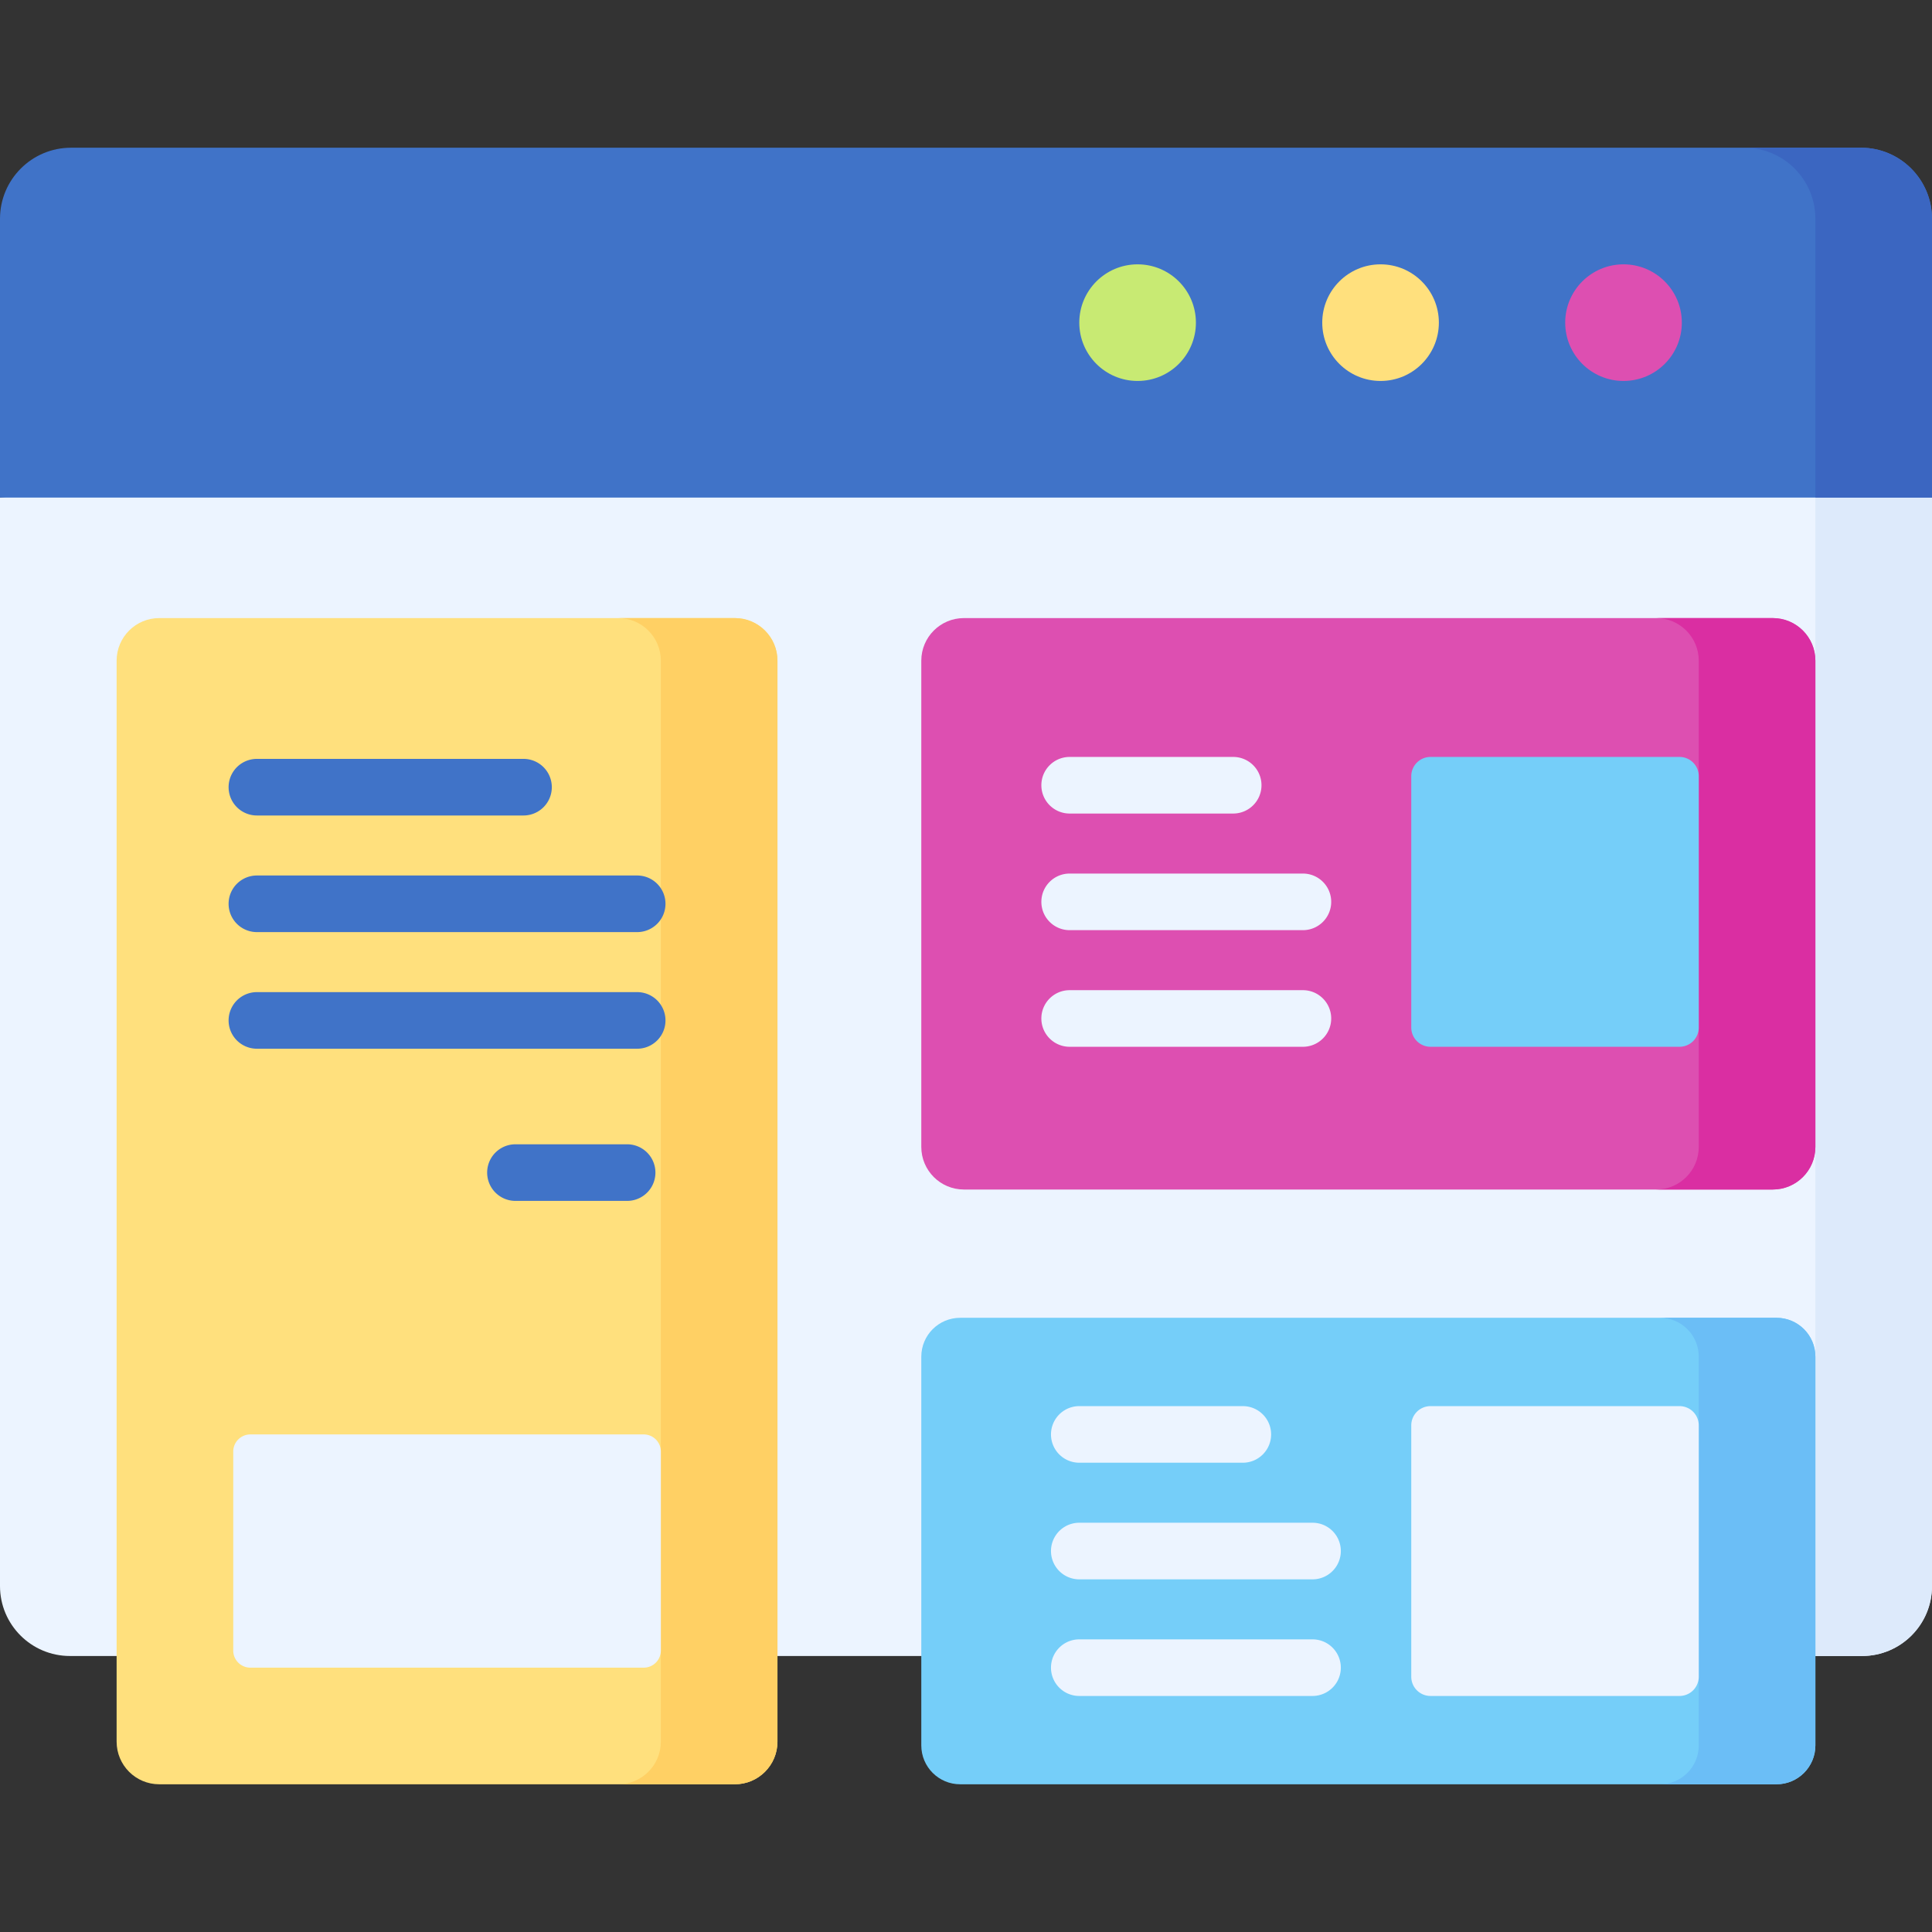
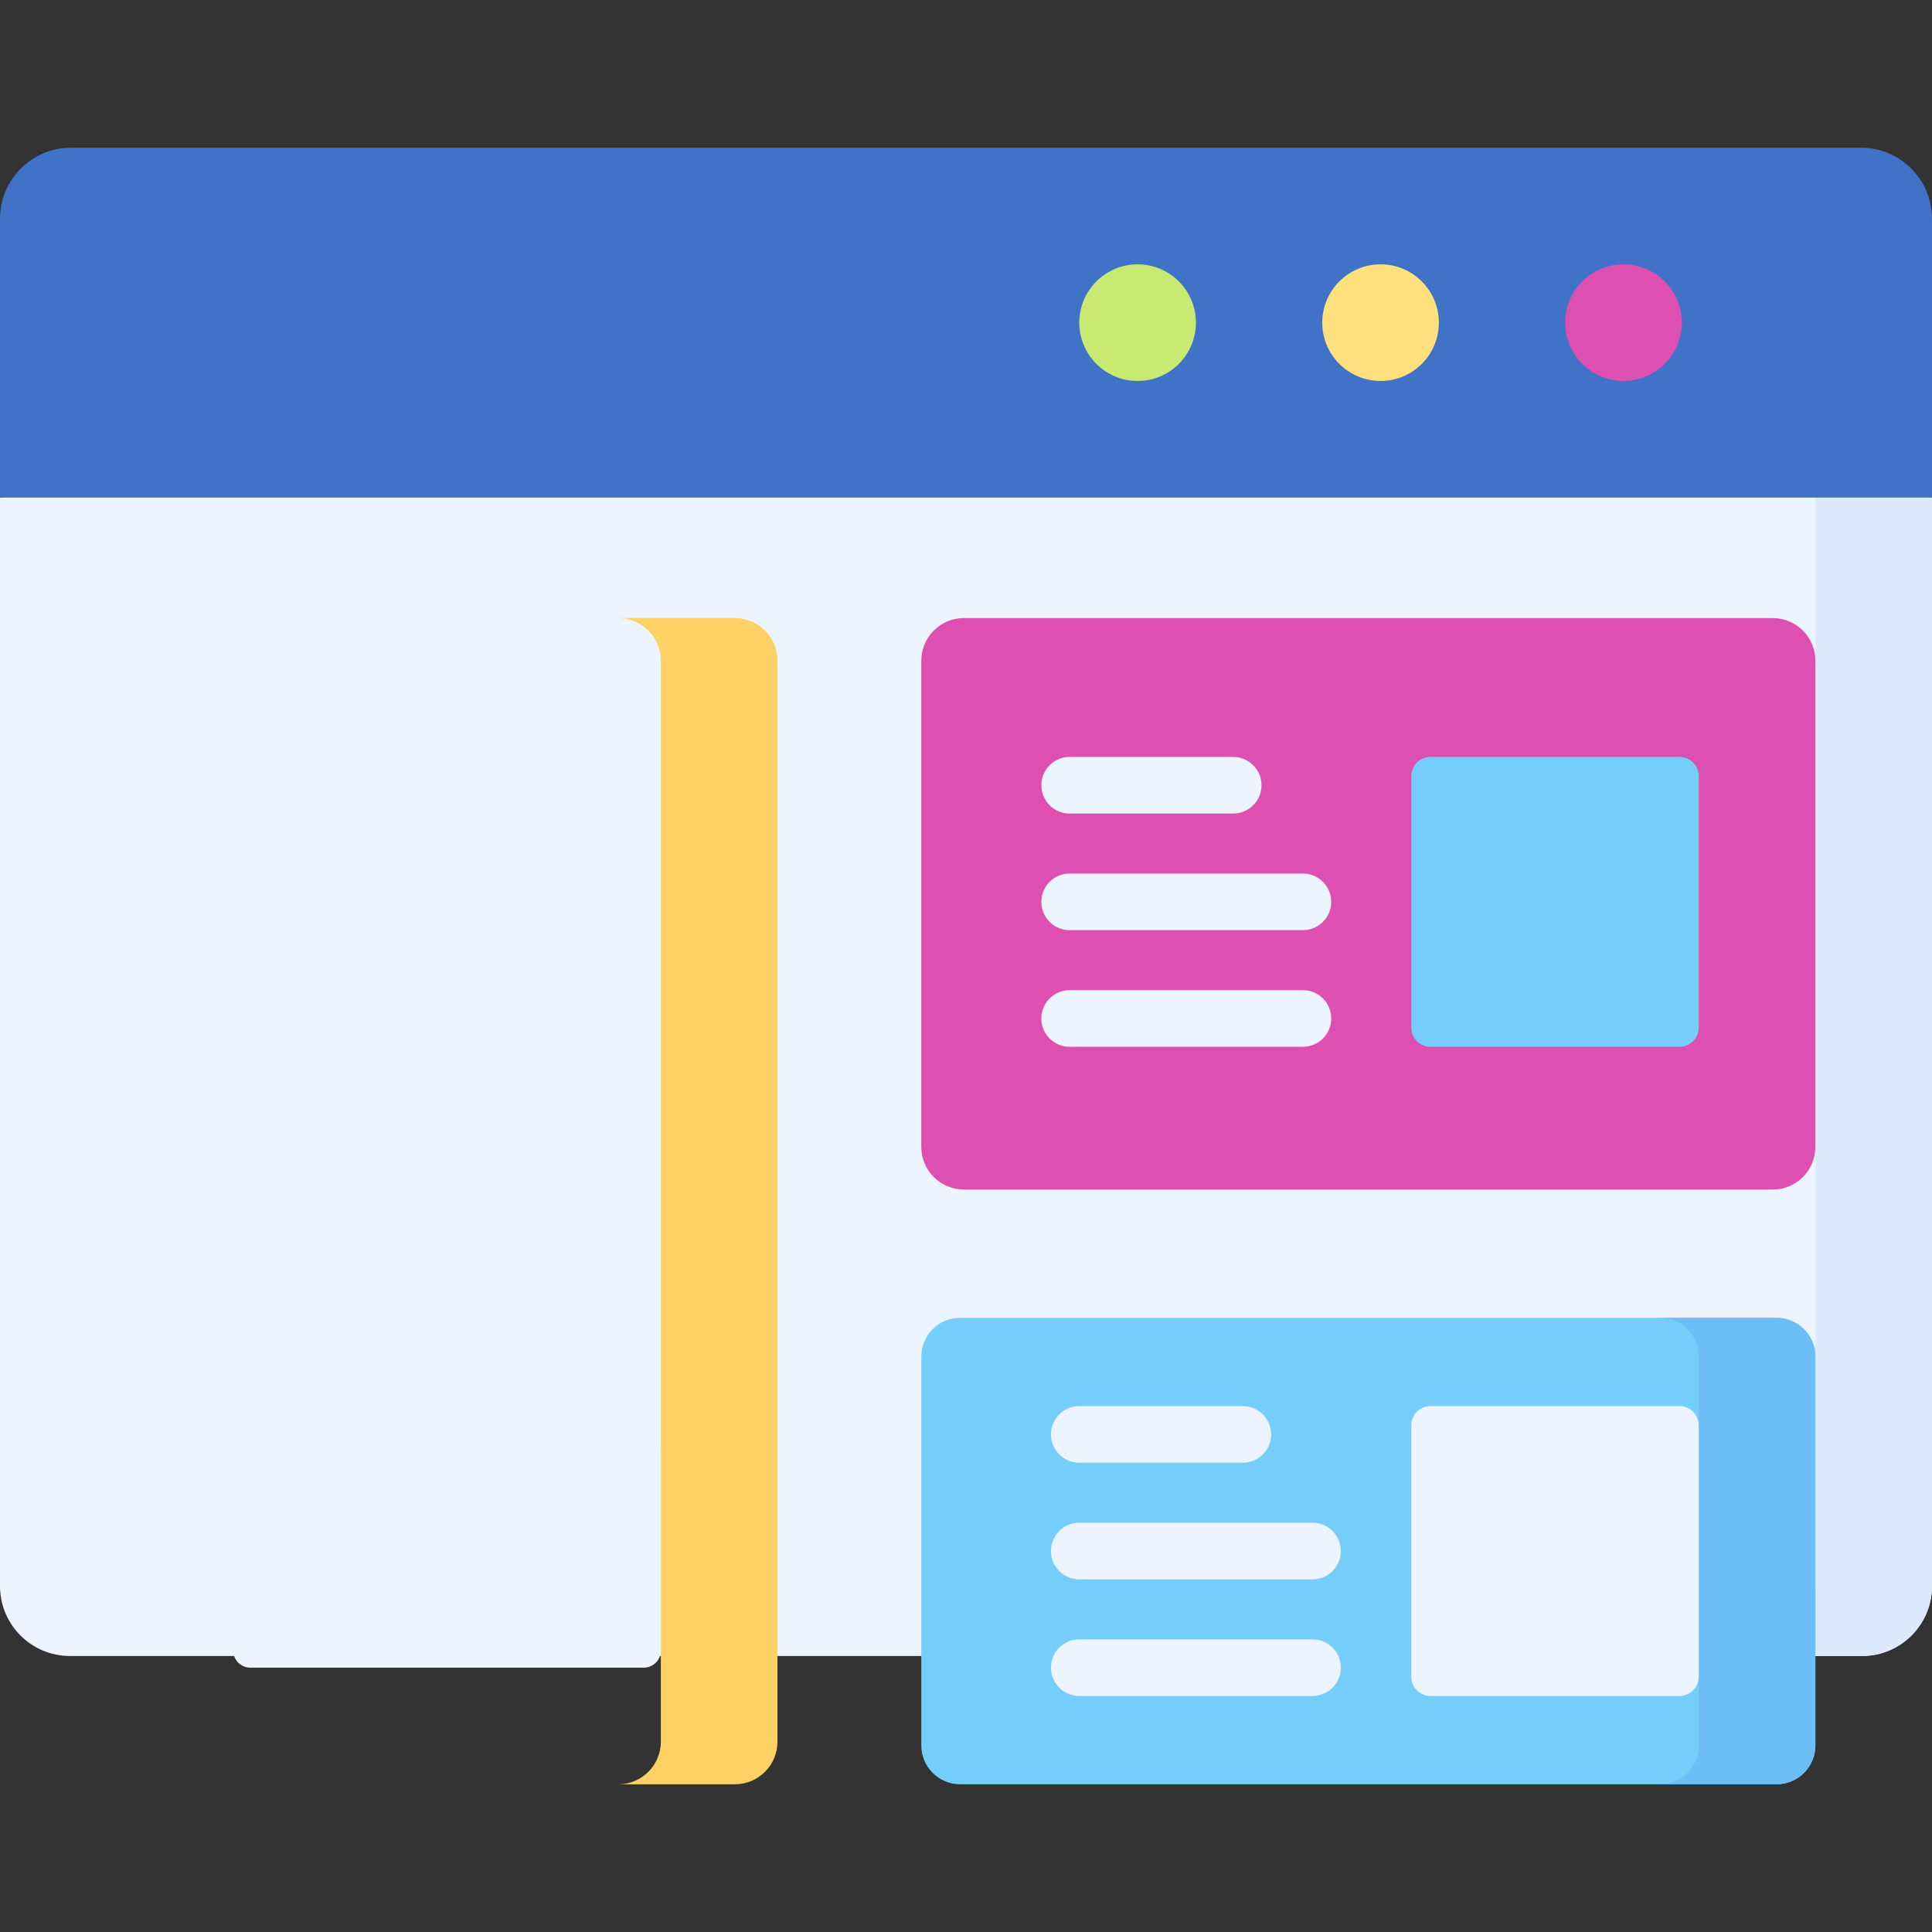
<svg xmlns="http://www.w3.org/2000/svg" version="1.1" width="512" height="512" x="0" y="0" viewBox="0 0 512 512" style="enable-background:new 0 0 512 512" xml:space="preserve">
  <rect x="0" y="0" width="512" height="512" fill="#333333" stroke="none" />
  <g>
    <path fill="#ECF4FF" d="M493.457 438.857H18.543C8.302 438.857 0 430.555 0 420.314V131.863s256.684-30.905 266.925-30.905L512 131.863v288.451c0 10.241-8.302 18.543-18.543 18.543z" opacity="1" data-original="#ecf4ff" />
    <path fill="#DDEAFB" d="M481.095 127.966v292.348c0 10.241-8.302 18.543-18.543 18.543h30.905c10.241 0 18.543-8.302 18.543-18.543V131.863z" opacity="1" data-original="#ddeafb" />
    <path fill="#4073C8" d="M512 131.863H0v-73.89c0-10.397 8.429-18.826 18.826-18.826h474.347c10.397 0 18.826 8.429 18.826 18.826v73.89z" opacity="1" data-original="#4073c8" />
-     <path fill="#3B66C1" d="M493.174 39.147h-30.905c10.397 0 18.826 8.429 18.826 18.826v73.89H512v-73.89c0-10.397-8.429-18.826-18.826-18.826z" opacity="1" data-original="#3b66c1" />
    <circle cx="301.476" cy="85.505" r="15.453" fill="#C8EA73" opacity="1" data-original="#c8ea73" />
    <circle cx="365.862" cy="85.505" r="15.453" fill="#FFE07D" opacity="1" data-original="#ffe07d" />
    <circle cx="430.249" cy="85.505" r="15.453" fill="#DD4FB1" opacity="1" data-original="#dd4fb1" />
    <path fill="#75CEF9" d="M244.153 462.551V359.533c0-5.69 4.612-10.302 10.302-10.302h216.338c5.69 0 10.302 4.612 10.302 10.302v103.018c0 5.69-4.612 10.302-10.302 10.302H254.455c-5.69 0-10.302-4.612-10.302-10.302z" opacity="1" data-original="#75cef9" />
    <path fill="#6BBEF6" d="M470.793 349.231h-30.905c5.69 0 10.302 4.612 10.302 10.302v103.018c0 5.69-4.612 10.302-10.302 10.302h30.905c5.69 0 10.302-4.612 10.302-10.302V359.533c-.001-5.689-4.613-10.302-10.302-10.302z" opacity="1" data-original="#6bbef6" />
    <path fill="#DD4FB1" d="M244.153 303.943V175.091c0-6.237 5.056-11.293 11.293-11.293h214.357c6.237 0 11.293 5.056 11.293 11.293v128.852c0 6.237-5.056 11.293-11.293 11.293H255.445c-6.236-.001-11.292-5.056-11.292-11.293z" opacity="1" data-original="#dd4fb1" />
-     <path fill="#DA2EA2" d="M469.802 163.799h-30.905c6.237 0 11.292 5.056 11.292 11.292v128.852c0 6.237-5.056 11.292-11.292 11.292h30.905c6.237 0 11.293-5.056 11.293-11.292V175.091c-.001-6.236-5.056-11.292-11.293-11.292z" opacity="1" data-original="#da2ea2" />
-     <path fill="#FFE07D" d="M30.905 461.56V175.091c0-6.237 5.056-11.293 11.293-11.293h152.546c6.237 0 11.293 5.056 11.293 11.293V461.56c0 6.237-5.056 11.293-11.293 11.293H42.198c-6.237 0-11.293-5.056-11.293-11.293z" opacity="1" data-original="#ffe07d" />
    <path fill="#FFD064" d="M194.744 163.799h-30.905c6.237 0 11.292 5.056 11.292 11.292V461.56c0 6.237-5.056 11.293-11.292 11.293h30.905c6.237 0 11.292-5.056 11.292-11.293V175.091c0-6.236-5.056-11.292-11.292-11.292z" opacity="1" data-original="#ffd064" />
    <path fill="#75CEF9" d="M374 272.307v-66.611a5.1 5.1 0 0 1 5.1-5.1h65.989a5.1 5.1 0 0 1 5.1 5.1v66.611a5.1 5.1 0 0 1-5.1 5.1H379.1a5.1 5.1 0 0 1-5.1-5.1z" opacity="1" data-original="#75cef9" />
    <g fill="#ECF4FF">
      <path d="M374 444.348v-66.611a5.1 5.1 0 0 1 5.1-5.1h65.989a5.1 5.1 0 0 1 5.1 5.1v66.611a5.1 5.1 0 0 1-5.1 5.1H379.1a5.1 5.1 0 0 1-5.1-5.1zM61.811 437.409v-52.733a4.539 4.539 0 0 1 4.539-4.539h104.242a4.539 4.539 0 0 1 4.539 4.539v52.733a4.539 4.539 0 0 1-4.539 4.539H66.35a4.54 4.54 0 0 1-4.539-4.539zM283.472 215.597h43.335c4.143 0 7.5-3.358 7.5-7.5s-3.357-7.5-7.5-7.5h-43.335c-4.143 0-7.5 3.358-7.5 7.5s3.357 7.5 7.5 7.5zM283.472 246.502h61.811c4.143 0 7.5-3.358 7.5-7.5s-3.357-7.5-7.5-7.5h-61.811c-4.143 0-7.5 3.358-7.5 7.5s3.357 7.5 7.5 7.5zM345.282 262.407h-61.811c-4.143 0-7.5 3.358-7.5 7.5s3.357 7.5 7.5 7.5h61.811c4.143 0 7.5-3.358 7.5-7.5s-3.357-7.5-7.5-7.5zM286.023 387.637h43.335c4.143 0 7.5-3.358 7.5-7.5s-3.357-7.5-7.5-7.5h-43.335a7.5 7.5 0 0 0 0 15zM286.023 418.542h61.811c4.143 0 7.5-3.358 7.5-7.5s-3.357-7.5-7.5-7.5h-61.811a7.5 7.5 0 0 0 0 15zM347.834 434.448h-61.811c-4.143 0-7.5 3.358-7.5 7.5s3.357 7.5 7.5 7.5h61.811a7.5 7.5 0 0 0 0-15z" fill="#ECF4FF" opacity="1" data-original="#ecf4ff" />
    </g>
    <g fill="#4073C8">
-       <path d="M68.081 216.112h70.655a7.5 7.5 0 0 0 0-15H68.081a7.5 7.5 0 0 0 0 15zM166.195 303.25h-29.594a7.5 7.5 0 0 0 0 15h29.594a7.5 7.5 0 0 0 0-15zM68.081 247.017H168.86a7.5 7.5 0 0 0 0-15H68.081a7.5 7.5 0 0 0 0 15zM168.86 262.922H68.081a7.5 7.5 0 0 0 0 15H168.86a7.5 7.5 0 0 0 0-15z" fill="#4073C8" opacity="1" data-original="#4073c8" />
-     </g>
+       </g>
  </g>
</svg>